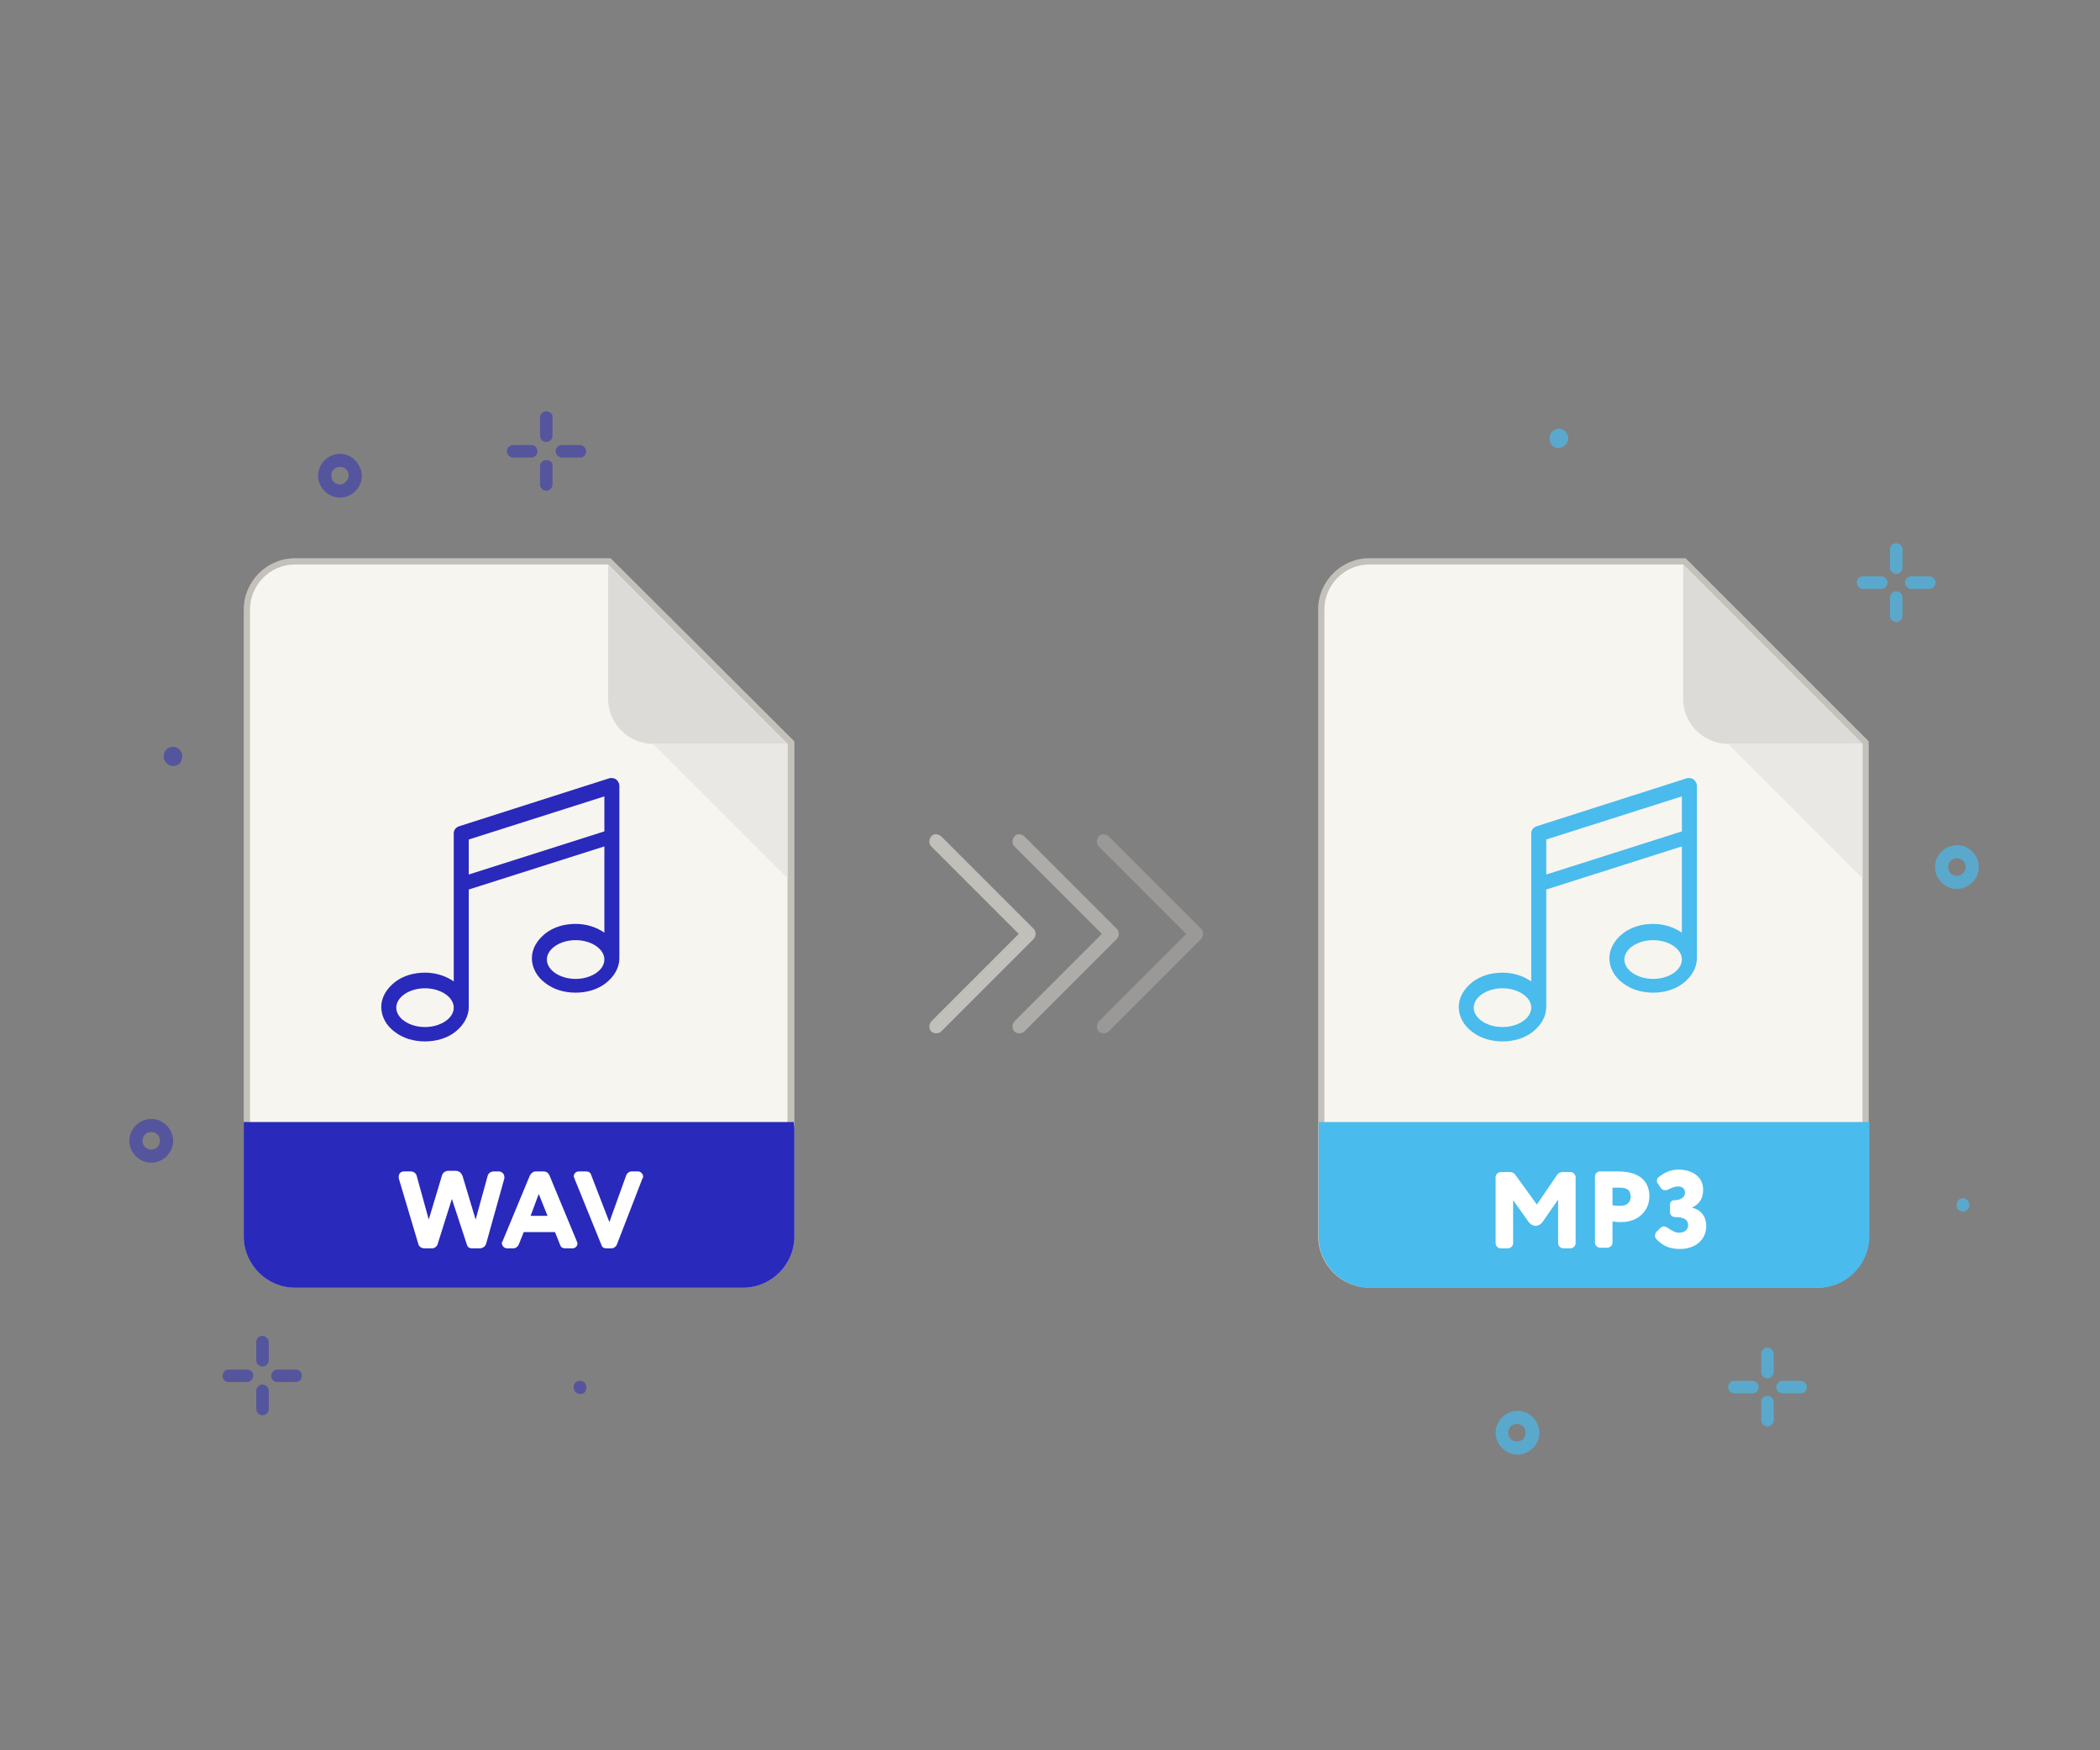
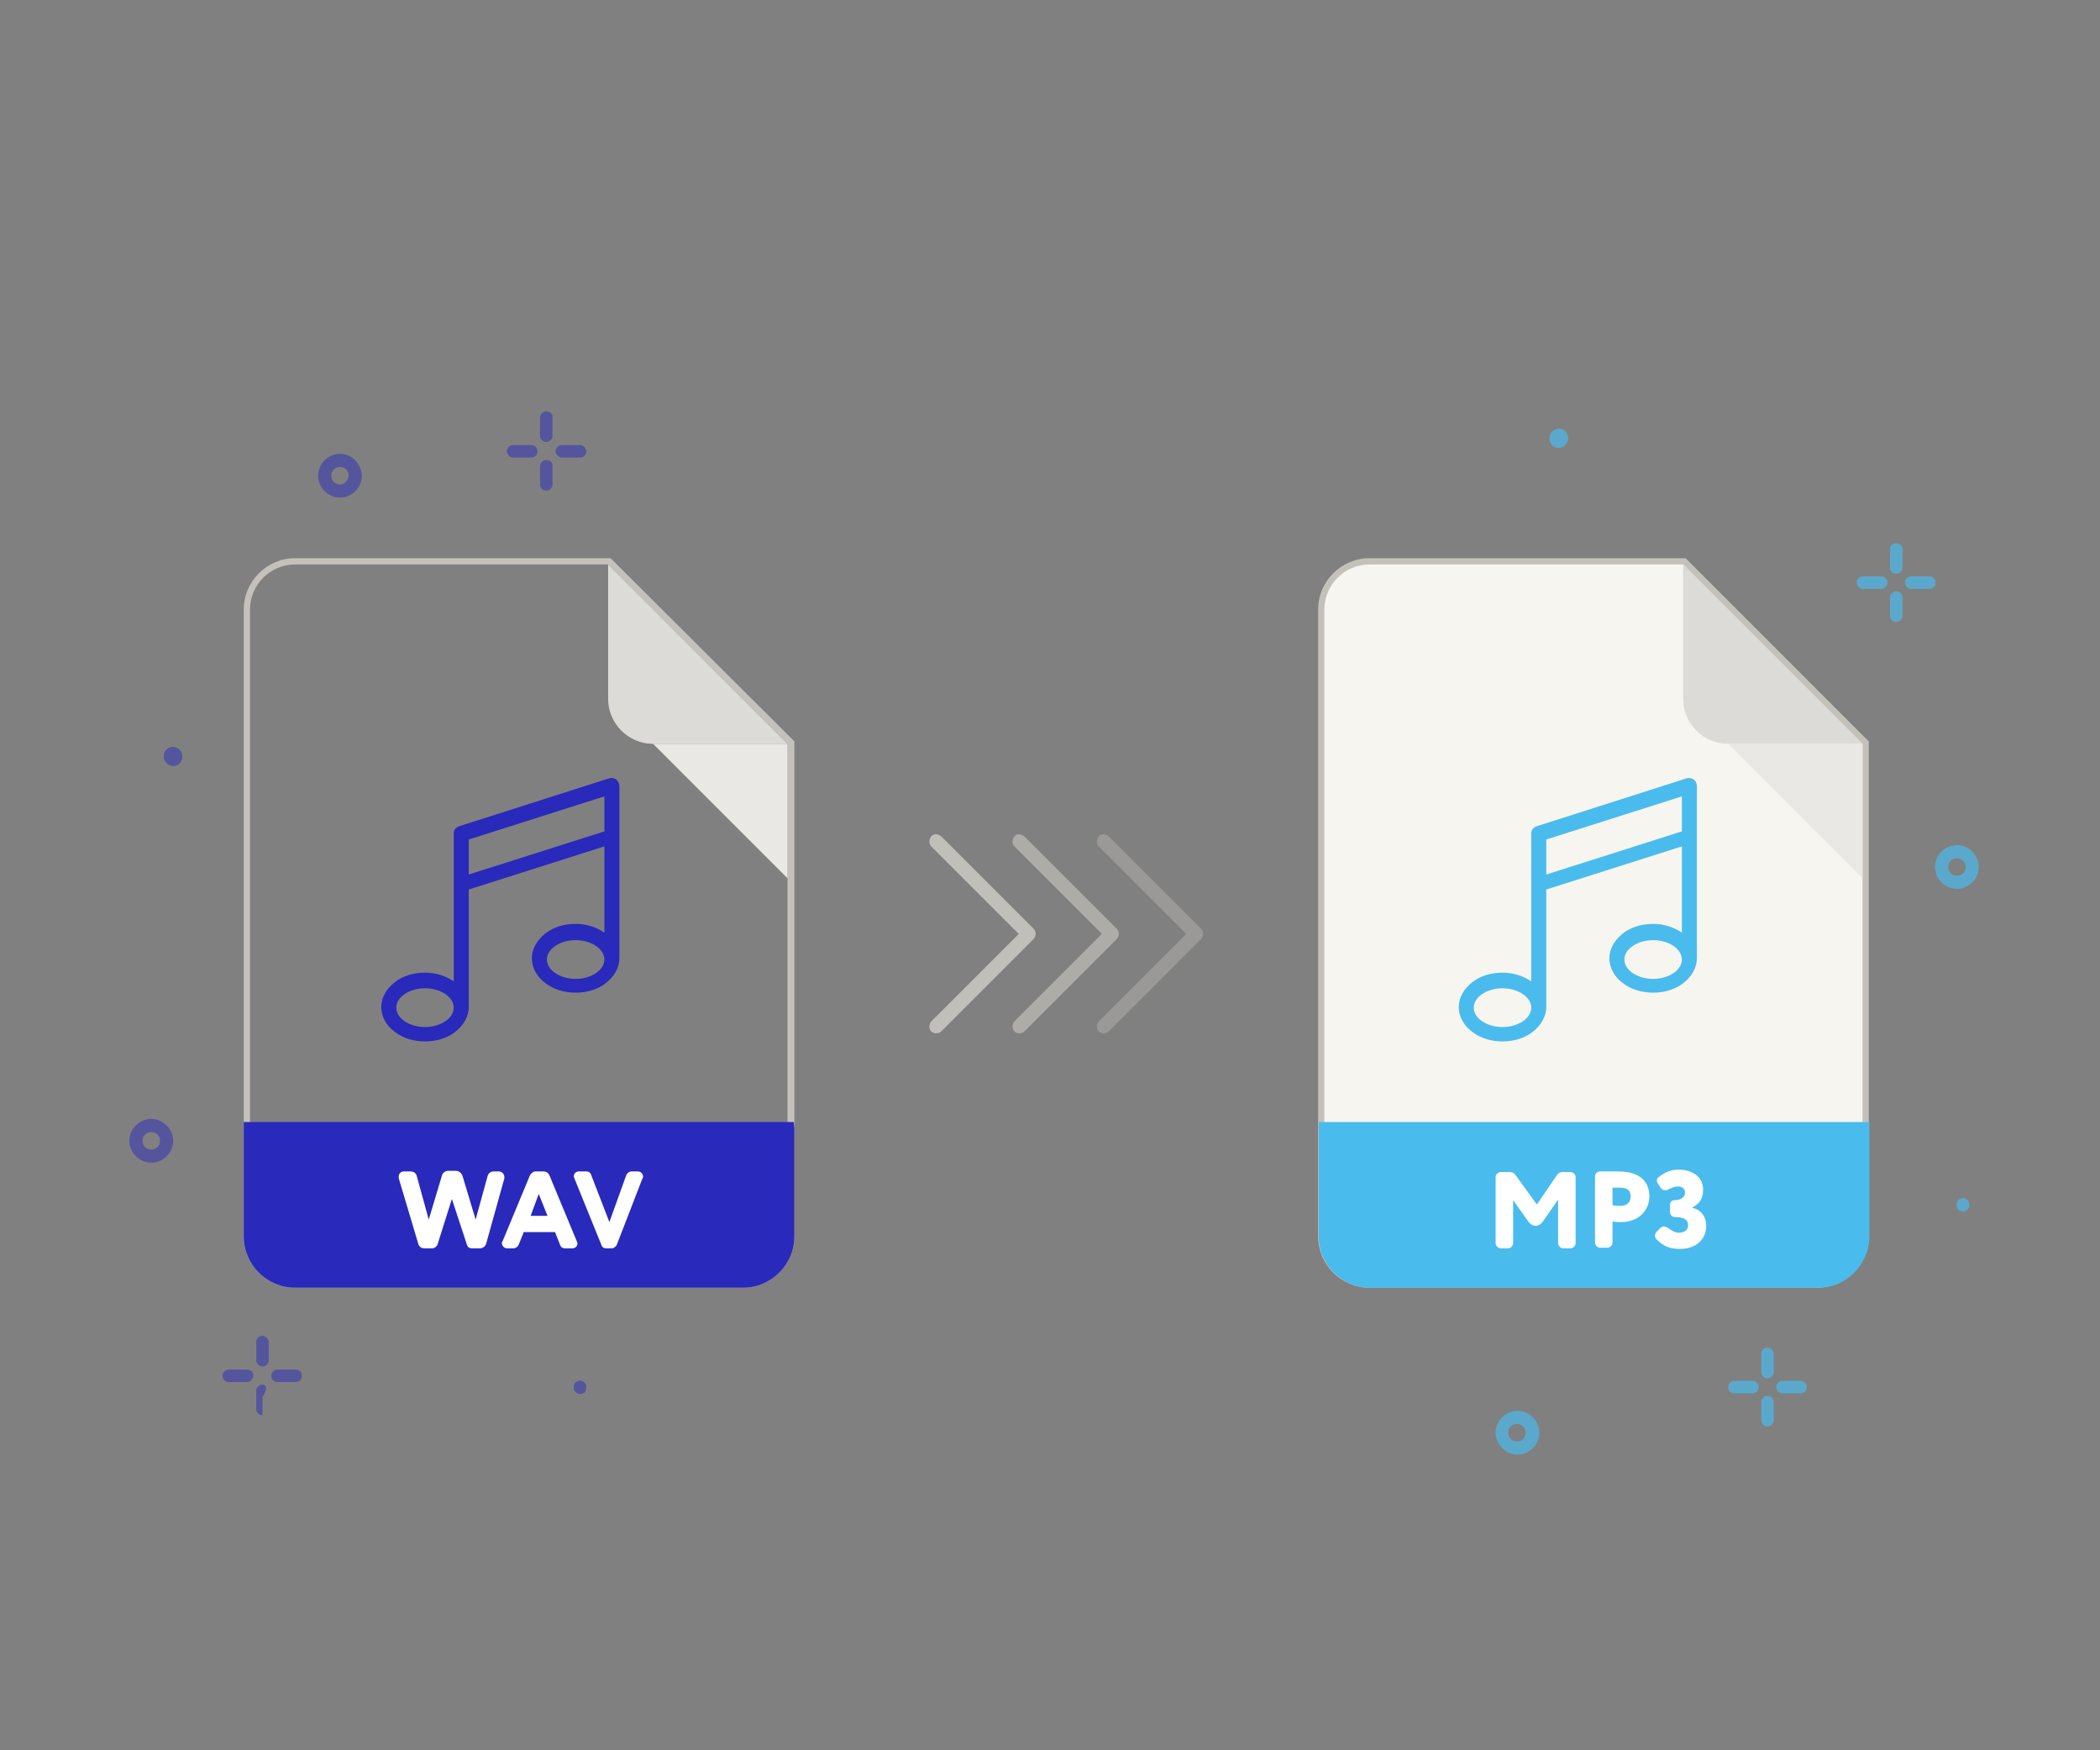
<svg xmlns="http://www.w3.org/2000/svg" version="1.1" id="Слой_1" x="0px" y="0px" viewBox="0 0 336 280" style="enable-background:new 0 0 336 280;" xml:space="preserve">
  <rect x="0" y="0" width="336" height="280" fill="#808080" stroke="none" />
  <style type="text/css">
	.st0{opacity:0.4;}
	.st1{fill:#C1BFB9;}
	.st2{opacity:0.7;}
	.st3{opacity:0.5;}
	.st4{fill:#2929BB;}
	.st5{fill:#4ABBED;}
	.st6{fill:#F7F5F0;}
	.st7{fill:#C4C1BB;}
	.st8{fill:#DDDBD7;}
	.st9{fill:#EAE8E4;}
	.st10{fill:#FFFFFF;}
</style>
  <g>
    <g class="st0">
      <path class="st1" d="M177.4,165c-0.2,0.2-0.5,0.3-0.8,0.3s-0.6-0.1-0.8-0.3c-0.4-0.4-0.4-1.1,0-1.6l14-14l-14-14    c-0.4-0.4-0.4-1.1,0-1.6s1.1-0.4,1.6,0l14.8,14.8c0.4,0.4,0.4,1.1,0,1.6L177.4,165z" />
    </g>
    <g class="st2">
      <path class="st1" d="M163.9,165c-0.2,0.2-0.5,0.3-0.8,0.3s-0.6-0.1-0.8-0.3c-0.4-0.4-0.4-1.1,0-1.6l14-14l-14-14    c-0.4-0.4-0.4-1.1,0-1.6s1.1-0.4,1.6,0l14.8,14.8c0.4,0.4,0.4,1.1,0,1.6L163.9,165z" />
    </g>
    <g>
      <path class="st1" d="M150.6,165c-0.2,0.2-0.5,0.3-0.8,0.3s-0.6-0.1-0.8-0.3c-0.4-0.4-0.4-1.1,0-1.6l14-14l-14-14    c-0.4-0.4-0.4-1.1,0-1.6s1.1-0.4,1.6,0l14.8,14.8c0.4,0.4,0.4,1.1,0,1.6L150.6,165z" />
    </g>
  </g>
  <g>
    <g class="st3">
      <g>
        <g>
          <path class="st4" d="M87.4,65.8c-0.6,0-1,0.5-1,1v2.9c0,0.6,0.5,1,1,1c0.6,0,1-0.5,1-1v-2.9C88.5,66.3,88,65.8,87.4,65.8z" />
        </g>
      </g>
      <g>
        <g>
          <path class="st4" d="M87.4,73.6c-0.6,0-1,0.5-1,1v2.9c0,0.6,0.5,1,1,1c0.6,0,1-0.5,1-1v-2.9C88.5,74,88,73.6,87.4,73.6z" />
        </g>
      </g>
      <g>
        <g>
          <path class="st4" d="M92.8,71.2h-2.9c-0.6,0-1,0.5-1,1s0.5,1,1,1h2.9c0.6,0,1-0.5,1-1S93.3,71.2,92.8,71.2z" />
        </g>
      </g>
      <g>
        <g>
          <path class="st4" d="M85,71.2h-2.9c-0.6,0-1,0.5-1,1s0.5,1,1,1H85c0.6,0,1-0.5,1-1S85.6,71.2,85,71.2z" />
        </g>
      </g>
    </g>
    <g class="st3">
      <g>
        <path class="st4" d="M54.4,72.6c-1.9,0-3.5,1.6-3.5,3.5s1.6,3.5,3.5,3.5s3.5-1.6,3.5-3.5C57.8,74.2,56.3,72.6,54.4,72.6z      M54.4,77.5c-0.8,0-1.4-0.6-1.4-1.4s0.6-1.4,1.4-1.4c0.8,0,1.4,0.6,1.4,1.4C55.7,76.9,55.1,77.5,54.4,77.5z" />
      </g>
    </g>
    <g class="st3">
      <g>
        <path class="st4" d="M29,120.3c-0.3-0.6-1-0.9-1.6-0.8s-1.1,0.6-1.2,1.3c-0.1,0.7,0.3,1.3,0.9,1.6c0.6,0.3,1.3,0.1,1.7-0.3     C29.2,121.5,29.3,120.8,29,120.3z" />
      </g>
    </g>
    <g class="st3">
      <g>
        <g>
          <path class="st4" d="M42,213.7c-0.6,0-1,0.5-1,1v2.9c0,0.6,0.5,1,1,1c0.6,0,1-0.5,1-1v-2.9C43,214.2,42.5,213.7,42,213.7z" />
        </g>
      </g>
      <g>
        <g>
-           <path class="st4" d="M42,221.5c-0.6,0-1,0.5-1,1v2.9c0,0.6,0.5,1,1,1c0.6,0,1-0.5,1-1v-2.9C43,221.9,42.5,221.5,42,221.5z" />
+           <path class="st4" d="M42,221.5c-0.6,0-1,0.5-1,1v2.9c0,0.6,0.5,1,1,1v-2.9C43,221.9,42.5,221.5,42,221.5z" />
        </g>
      </g>
      <g>
        <g>
          <path class="st4" d="M47.3,219.1h-2.9c-0.6,0-1,0.5-1,1c0,0.6,0.5,1,1,1h2.9c0.6,0,1-0.5,1-1C48.3,219.5,47.9,219.1,47.3,219.1z      " />
        </g>
      </g>
      <g>
        <g>
          <path class="st4" d="M39.5,219.1h-2.9c-0.6,0-1,0.5-1,1c0,0.6,0.5,1,1,1h2.9c0.6,0,1-0.5,1-1C40.6,219.5,40.1,219.1,39.5,219.1z      " />
        </g>
      </g>
    </g>
    <g class="st3">
      <g>
        <path class="st4" d="M24.2,179c-1.9,0-3.5,1.6-3.5,3.5s1.6,3.5,3.5,3.5s3.5-1.6,3.5-3.5S26.1,179,24.2,179z M24.2,183.9     c-0.8,0-1.4-0.6-1.4-1.4s0.6-1.4,1.4-1.4s1.4,0.6,1.4,1.4S25,183.9,24.2,183.9z" />
      </g>
    </g>
    <g class="st3">
      <g>
        <path class="st4" d="M93.7,221.4c-0.2-0.4-0.7-0.6-1.1-0.5s-0.8,0.4-0.8,0.9c-0.1,0.5,0.2,0.9,0.6,1.1c0.4,0.2,0.9,0.1,1.2-0.2     C93.8,222.3,93.9,221.8,93.7,221.4z" />
      </g>
    </g>
  </g>
  <g>
    <g class="st2">
      <g>
        <g>
          <path class="st5" d="M302.4,87.9v2.9c0,0.6,0.5,1,1,1c0.6,0,1-0.5,1-1v-2.9c0-0.6-0.5-1-1-1C302.8,86.9,302.4,87.3,302.4,87.9z" />
        </g>
      </g>
      <g>
        <g>
          <path class="st5" d="M302.4,95.6v2.9c0,0.6,0.5,1,1,1c0.6,0,1-0.5,1-1v-2.9c0-0.6-0.5-1-1-1C302.8,94.6,302.4,95.1,302.4,95.6z" />
        </g>
      </g>
      <g>
        <g>
          <path class="st5" d="M297.1,93.2c0,0.6,0.5,1,1,1h2.9c0.6,0,1-0.5,1-1c0-0.6-0.5-1-1-1h-2.9C297.5,92.2,297.1,92.6,297.1,93.2z" />
        </g>
      </g>
      <g>
        <g>
          <path class="st5" d="M304.8,93.2c0,0.6,0.5,1,1,1h2.9c0.6,0,1-0.5,1-1c0-0.6-0.5-1-1-1h-2.9C305.3,92.2,304.8,92.6,304.8,93.2z" />
        </g>
      </g>
    </g>
    <g class="st2">
      <g>
        <path class="st5" d="M309.6,138.7c0,1.9,1.6,3.5,3.5,3.5s3.5-1.6,3.5-3.5s-1.6-3.5-3.5-3.5C311.1,135.3,309.6,136.8,309.6,138.7z      M311.7,138.7c0-0.8,0.6-1.4,1.4-1.4s1.4,0.6,1.4,1.4s-0.6,1.4-1.4,1.4S311.7,139.5,311.7,138.7z" />
      </g>
    </g>
    <g class="st2">
      <g>
        <path class="st5" d="M248.3,71.2c0.4,0.5,1.1,0.6,1.7,0.3c0.6-0.3,1-0.9,0.9-1.6c-0.1-0.6-0.6-1.2-1.2-1.3     c-0.6-0.1-1.3,0.2-1.6,0.8C247.8,70,247.9,70.7,248.3,71.2z" />
      </g>
    </g>
    <g class="st2">
      <g>
        <g>
          <path class="st5" d="M281.8,216.6v2.9c0,0.6,0.5,1,1,1s1-0.5,1-1v-2.9c0-0.6-0.5-1-1-1C282.3,215.5,281.8,216,281.8,216.6z" />
        </g>
      </g>
      <g>
        <g>
          <path class="st5" d="M281.8,224.3v2.9c0,0.6,0.5,1,1,1s1-0.5,1-1v-2.9c0-0.6-0.5-1-1-1S281.8,223.7,281.8,224.3z" />
        </g>
      </g>
      <g>
        <g>
          <path class="st5" d="M276.5,221.9c0,0.6,0.5,1,1,1h2.9c0.6,0,1-0.5,1-1s-0.5-1-1-1h-2.9C277,220.9,276.5,221.3,276.5,221.9z" />
        </g>
      </g>
      <g>
        <g>
          <path class="st5" d="M284.2,221.9c0,0.6,0.5,1,1,1h2.9c0.6,0,1-0.5,1-1s-0.5-1-1-1h-2.9C284.7,220.9,284.2,221.3,284.2,221.9z" />
        </g>
      </g>
    </g>
    <g class="st2">
      <g>
        <path class="st5" d="M239.3,229.2c0,1.9,1.6,3.5,3.5,3.5s3.5-1.6,3.5-3.5s-1.6-3.5-3.5-3.5S239.3,227.3,239.3,229.2z      M241.3,229.2c0-0.8,0.6-1.4,1.4-1.4c0.8,0,1.4,0.6,1.4,1.4s-0.6,1.4-1.4,1.4S241.3,230,241.3,229.2z" />
      </g>
    </g>
    <g class="st2">
      <g>
        <path class="st5" d="M313.3,193.5c0.3,0.3,0.8,0.4,1.2,0.2c0.4-0.2,0.7-0.6,0.6-1.1c-0.1-0.4-0.4-0.8-0.8-0.9     c-0.4-0.1-0.9,0.1-1.1,0.5C313,192.7,313,193.2,313.3,193.5z" />
      </g>
    </g>
  </g>
  <g>
-     <path class="st6" d="M47.2,205.5c-4.2,0-7.7-3.4-7.7-7.7V97.5c0-4.2,3.4-7.7,7.7-7.7h50.4l29,29v79c0,4.2-3.4,7.7-7.7,7.7H47.2z" />
    <path class="st7" d="M97.3,90.3L126,119v78.8c0,3.9-3.2,7.2-7.2,7.2H47.2c-3.9,0-7.2-3.2-7.2-7.2V97.5c0-3.9,3.2-7.2,7.2-7.2H97.3    M97.7,89.3h-0.4H47.2c-4.5,0-8.2,3.7-8.2,8.2v100.3c0,4.5,3.7,8.2,8.2,8.2h71.7c4.5,0,8.2-3.7,8.2-8.2V119v-0.4l-0.3-0.3L98,89.6   L97.7,89.3L97.7,89.3z" />
  </g>
  <path class="st8" d="M104.5,119H126L97.3,90.3v21.5C97.3,115.8,100.6,119,104.5,119z" />
  <polygon class="st9" points="126,140.5 104.5,119 126,119 " />
  <g>
    <path class="st4" d="M47.2,205.5c-4.2,0-7.7-3.4-7.7-7.7V180h87v17.8c0,4.2-3.4,7.7-7.7,7.7H47.2z" />
    <path class="st4" d="M126,180.5v17.3c0,3.9-3.2,7.2-7.2,7.2H47.2c-3.9,0-7.2-3.2-7.2-7.2v-17.3H126 M127,179.5h-1H40h-1v1v17.3   c0,4.5,3.7,8.2,8.2,8.2h71.7c4.5,0,8.2-3.7,8.2-8.2v-17.3L127,179.5L127,179.5z" />
  </g>
  <g>
    <path class="st10" d="M65.7,187.4c0.5,0,0.9,0.3,1,0.8l1.9,6.9l2.1-7c0.1-0.5,0.6-0.8,1-0.8h1.2c0.5,0,0.9,0.3,1.1,0.8l2.1,7   l1.9-6.9c0.1-0.5,0.5-0.8,1-0.8h0.8c0.5,0,0.9,0.4,0.9,0.9c0,0.1,0,0.2,0,0.2l-2.9,10.4c-0.1,0.5-0.6,0.8-1,0.8h-1.3   c-0.4,0-0.7-0.2-0.8-0.6l-2.4-7.3l-2.3,7.3c-0.1,0.3-0.5,0.6-0.8,0.6h-1.3c-0.5,0-0.9-0.3-1-0.8l-3.1-10.4c0-0.1,0-0.2,0-0.3   c0-0.5,0.4-0.8,0.8-0.8L65.7,187.4L65.7,187.4z" />
    <path class="st10" d="M83.8,197.1l-0.8,2c-0.1,0.3-0.5,0.6-0.8,0.6h-1.1c-0.4,0-0.8-0.4-0.8-0.8c0-0.1,0-0.2,0.1-0.3l4.4-10.6   c0.2-0.3,0.5-0.6,0.9-0.6H87c0.4,0,0.7,0.2,0.9,0.6l4.4,10.6c0,0.1,0.1,0.2,0.1,0.3c0,0.4-0.3,0.8-0.8,0.8h-1.2   c-0.4,0-0.7-0.2-0.8-0.6l-0.8-2H83.8z M84.9,194.5h2.7l-1.4-3.5L84.9,194.5z" />
    <path class="st10" d="M97.5,195.5l2.7-7.5c0.1-0.3,0.5-0.6,0.8-0.6h1.1c0.4,0,0.8,0.4,0.8,0.8c0,0.1,0,0.2-0.1,0.3l-4.1,10.6   c-0.1,0.3-0.5,0.6-0.8,0.6H97c-0.4,0-0.7-0.2-0.8-0.6l-4.3-10.6c0-0.1-0.1-0.2-0.1-0.3c0-0.4,0.3-0.8,0.8-0.8h1.2   c0.4,0,0.7,0.2,0.8,0.6L97.5,195.5z" />
  </g>
  <g>
    <path class="st6" d="M219.2,205.5c-4.2,0-7.7-3.4-7.7-7.7V97.5c0-4.2,3.4-7.7,7.7-7.7h50.4l29,29v79c0,4.2-3.4,7.7-7.7,7.7H219.2z" />
    <path class="st7" d="M269.3,90.3L298,119v78.8c0,3.9-3.2,7.2-7.2,7.2h-71.7c-3.9,0-7.2-3.2-7.2-7.2V97.5c0-3.9,3.2-7.2,7.2-7.2   H269.3 M269.7,89.3h-0.4h-50.2c-4.5,0-8.2,3.7-8.2,8.2v100.3c0,4.5,3.7,8.2,8.2,8.2h71.7c4.5,0,8.2-3.7,8.2-8.2V119v-0.4l-0.3-0.3   L270,89.6L269.7,89.3L269.7,89.3z" />
  </g>
  <path class="st8" d="M276.5,119H298l-28.7-28.7v21.5C269.3,115.8,272.6,119,276.5,119z" />
  <g>
    <path class="st5" d="M219.2,205.5c-4.2,0-7.7-3.4-7.7-7.7V180h87v17.8c0,4.2-3.4,7.7-7.7,7.7H219.2z" />
    <path class="st5" d="M298,180.5v17.3c0,3.9-3.2,7.2-7.2,7.2h-71.7c-3.9,0-7.2-3.2-7.2-7.2v-17.3H298 M299,179.5h-1h-86h-1v1v17.3   c0,4.5,3.7,8.2,8.2,8.2h71.7c4.5,0,8.2-3.7,8.2-8.2v-17.3v-1H299z" />
  </g>
  <polygon class="st9" points="298,140.5 276.5,119 298,119 " />
  <g>
    <path class="st10" d="M242.1,198.9c0,0.4-0.4,0.8-0.8,0.8h-1.2c-0.4,0-0.8-0.4-0.8-0.8v-10.6c0-0.4,0.4-0.8,0.8-0.8h1.5   c0.4,0,0.7,0.2,0.9,0.5l3.4,4.7l3.2-4.7c0.2-0.3,0.5-0.5,0.9-0.5h1.3c0.4,0,0.8,0.4,0.8,0.8v10.6c0,0.4-0.4,0.8-0.8,0.8h-1.2   c-0.4,0-0.8-0.4-0.8-0.8v-7l-2.5,3.6c-0.3,0.4-0.7,0.6-1.1,0.6s-0.8-0.2-1.1-0.6l-2.5-3.5L242.1,198.9L242.1,198.9z" />
    <path class="st10" d="M263.9,191.4c0,2.2-1.7,4.1-4.5,4.1c-0.3,0-0.9,0-1.4-0.1v3.4c0,0.4-0.4,0.8-0.8,0.8H256   c-0.4,0-0.8-0.4-0.8-0.8v-10.6c0-0.5,0.4-0.8,0.8-0.8c0.9,0,2.3,0,2.9,0C262.7,187.4,263.9,189.3,263.9,191.4z M258,192.8   c0.4,0.1,0.9,0.1,1.3,0.1c0.7,0,1.6-0.3,1.6-1.5c0-1.1-0.7-1.4-1.7-1.4c-0.4,0-0.6,0-1.2,0L258,192.8L258,192.8z" />
    <path class="st10" d="M272.5,190.3c0,1.5-0.6,2.3-1.8,2.9c1.5,0.3,2.3,1.5,2.3,2.9c0,2.3-1.8,3.7-4.2,3.7c-1.5,0-2.7-0.4-3.8-1.6   c-0.1-0.1-0.2-0.3-0.2-0.5s0.1-0.5,0.2-0.6l0.6-0.6c0.2-0.2,0.4-0.3,0.6-0.3s0.4,0.1,0.6,0.2c0.7,0.5,1.3,0.8,1.8,0.8   c1.1,0,1.5-0.6,1.5-1.2c0-0.9-0.7-1.3-2.1-1.3c-0.4,0-0.8-0.3-0.8-0.8v-1.2c0-0.4,0.3-0.7,0.7-0.7c0.9,0,1.7-0.4,1.7-1.2   c0-0.5-0.3-1-1.1-1c-0.5,0-1,0.2-1.6,0.5c-0.2,0.1-0.3,0.1-0.5,0.1c-0.3,0-0.5-0.1-0.7-0.4l-0.4-0.6c-0.1-0.1-0.2-0.3-0.2-0.5   s0.1-0.5,0.3-0.6c1-0.8,2-1.2,3.3-1.2C271,187.2,272.5,188.4,272.5,190.3z" />
  </g>
  <g>
    <path class="st5" d="M271.5,133.8v-8.1c0-0.4-0.2-0.7-0.5-1c-0.3-0.2-0.7-0.3-1.1-0.2l-24.1,7.7c-0.5,0.2-0.8,0.6-0.8,1.1v8.1l0,0   V157c-1.3-0.9-2.9-1.4-4.6-1.4c-1.8,0-3.5,0.5-4.8,1.5c-1.4,1.1-2.2,2.5-2.2,4s0.8,3,2.2,4c1.3,1,3,1.5,4.8,1.5s3.5-0.5,4.8-1.5   c1.4-1.1,2.2-2.5,2.2-4v-18.8l21.7-6.9v13.8c-1.3-0.9-2.9-1.4-4.6-1.4c-1.8,0-3.5,0.5-4.8,1.5c-1.4,1.1-2.2,2.5-2.2,4s0.8,3,2.2,4   c1.3,1,3,1.5,4.8,1.5s3.5-0.5,4.8-1.5c1.4-1.1,2.2-2.5,2.2-4L271.5,133.8C271.5,133.8,271.5,133.8,271.5,133.8z M240.4,164.3   c-2.5,0-4.6-1.4-4.6-3.1s2.1-3.1,4.6-3.1s4.6,1.4,4.6,3.1C245,162.9,242.9,164.3,240.4,164.3z M247.4,139.9v-5.6l21.7-6.9v5.6   L247.4,139.9z M264.5,156.6c-2.5,0-4.6-1.4-4.6-3.1s2.1-3.1,4.6-3.1s4.6,1.4,4.6,3.1C269.1,155.2,267,156.6,264.5,156.6z" />
  </g>
  <g>
    <path class="st4" d="M99.1,133.8v-8.1c0-0.4-0.2-0.7-0.5-1c-0.3-0.2-0.7-0.3-1.1-0.2l-24.1,7.7c-0.5,0.2-0.8,0.6-0.8,1.1v8.1l0,0   V157c-1.3-0.9-2.9-1.4-4.6-1.4c-1.8,0-3.5,0.5-4.8,1.5c-1.4,1.1-2.2,2.5-2.2,4s0.8,3,2.2,4c1.3,1,3,1.5,4.8,1.5s3.5-0.5,4.8-1.5   c1.4-1.1,2.2-2.5,2.2-4v-18.8l21.7-6.9v13.8c-1.3-0.9-2.9-1.4-4.6-1.4c-1.8,0-3.5,0.5-4.8,1.5c-1.4,1.1-2.2,2.5-2.2,4s0.8,3,2.2,4   c1.3,1,3,1.5,4.8,1.5s3.5-0.5,4.8-1.5c1.4-1.1,2.2-2.5,2.2-4V133.8L99.1,133.8z M68,164.3c-2.5,0-4.6-1.4-4.6-3.1s2.1-3.1,4.6-3.1   s4.6,1.4,4.6,3.1C72.6,162.9,70.5,164.3,68,164.3z M75,139.9v-5.6l21.7-6.9v5.6L75,139.9z M92.1,156.6c-2.5,0-4.6-1.4-4.6-3.1   s2.1-3.1,4.6-3.1s4.6,1.4,4.6,3.1C96.7,155.2,94.6,156.6,92.1,156.6z" />
  </g>
</svg>